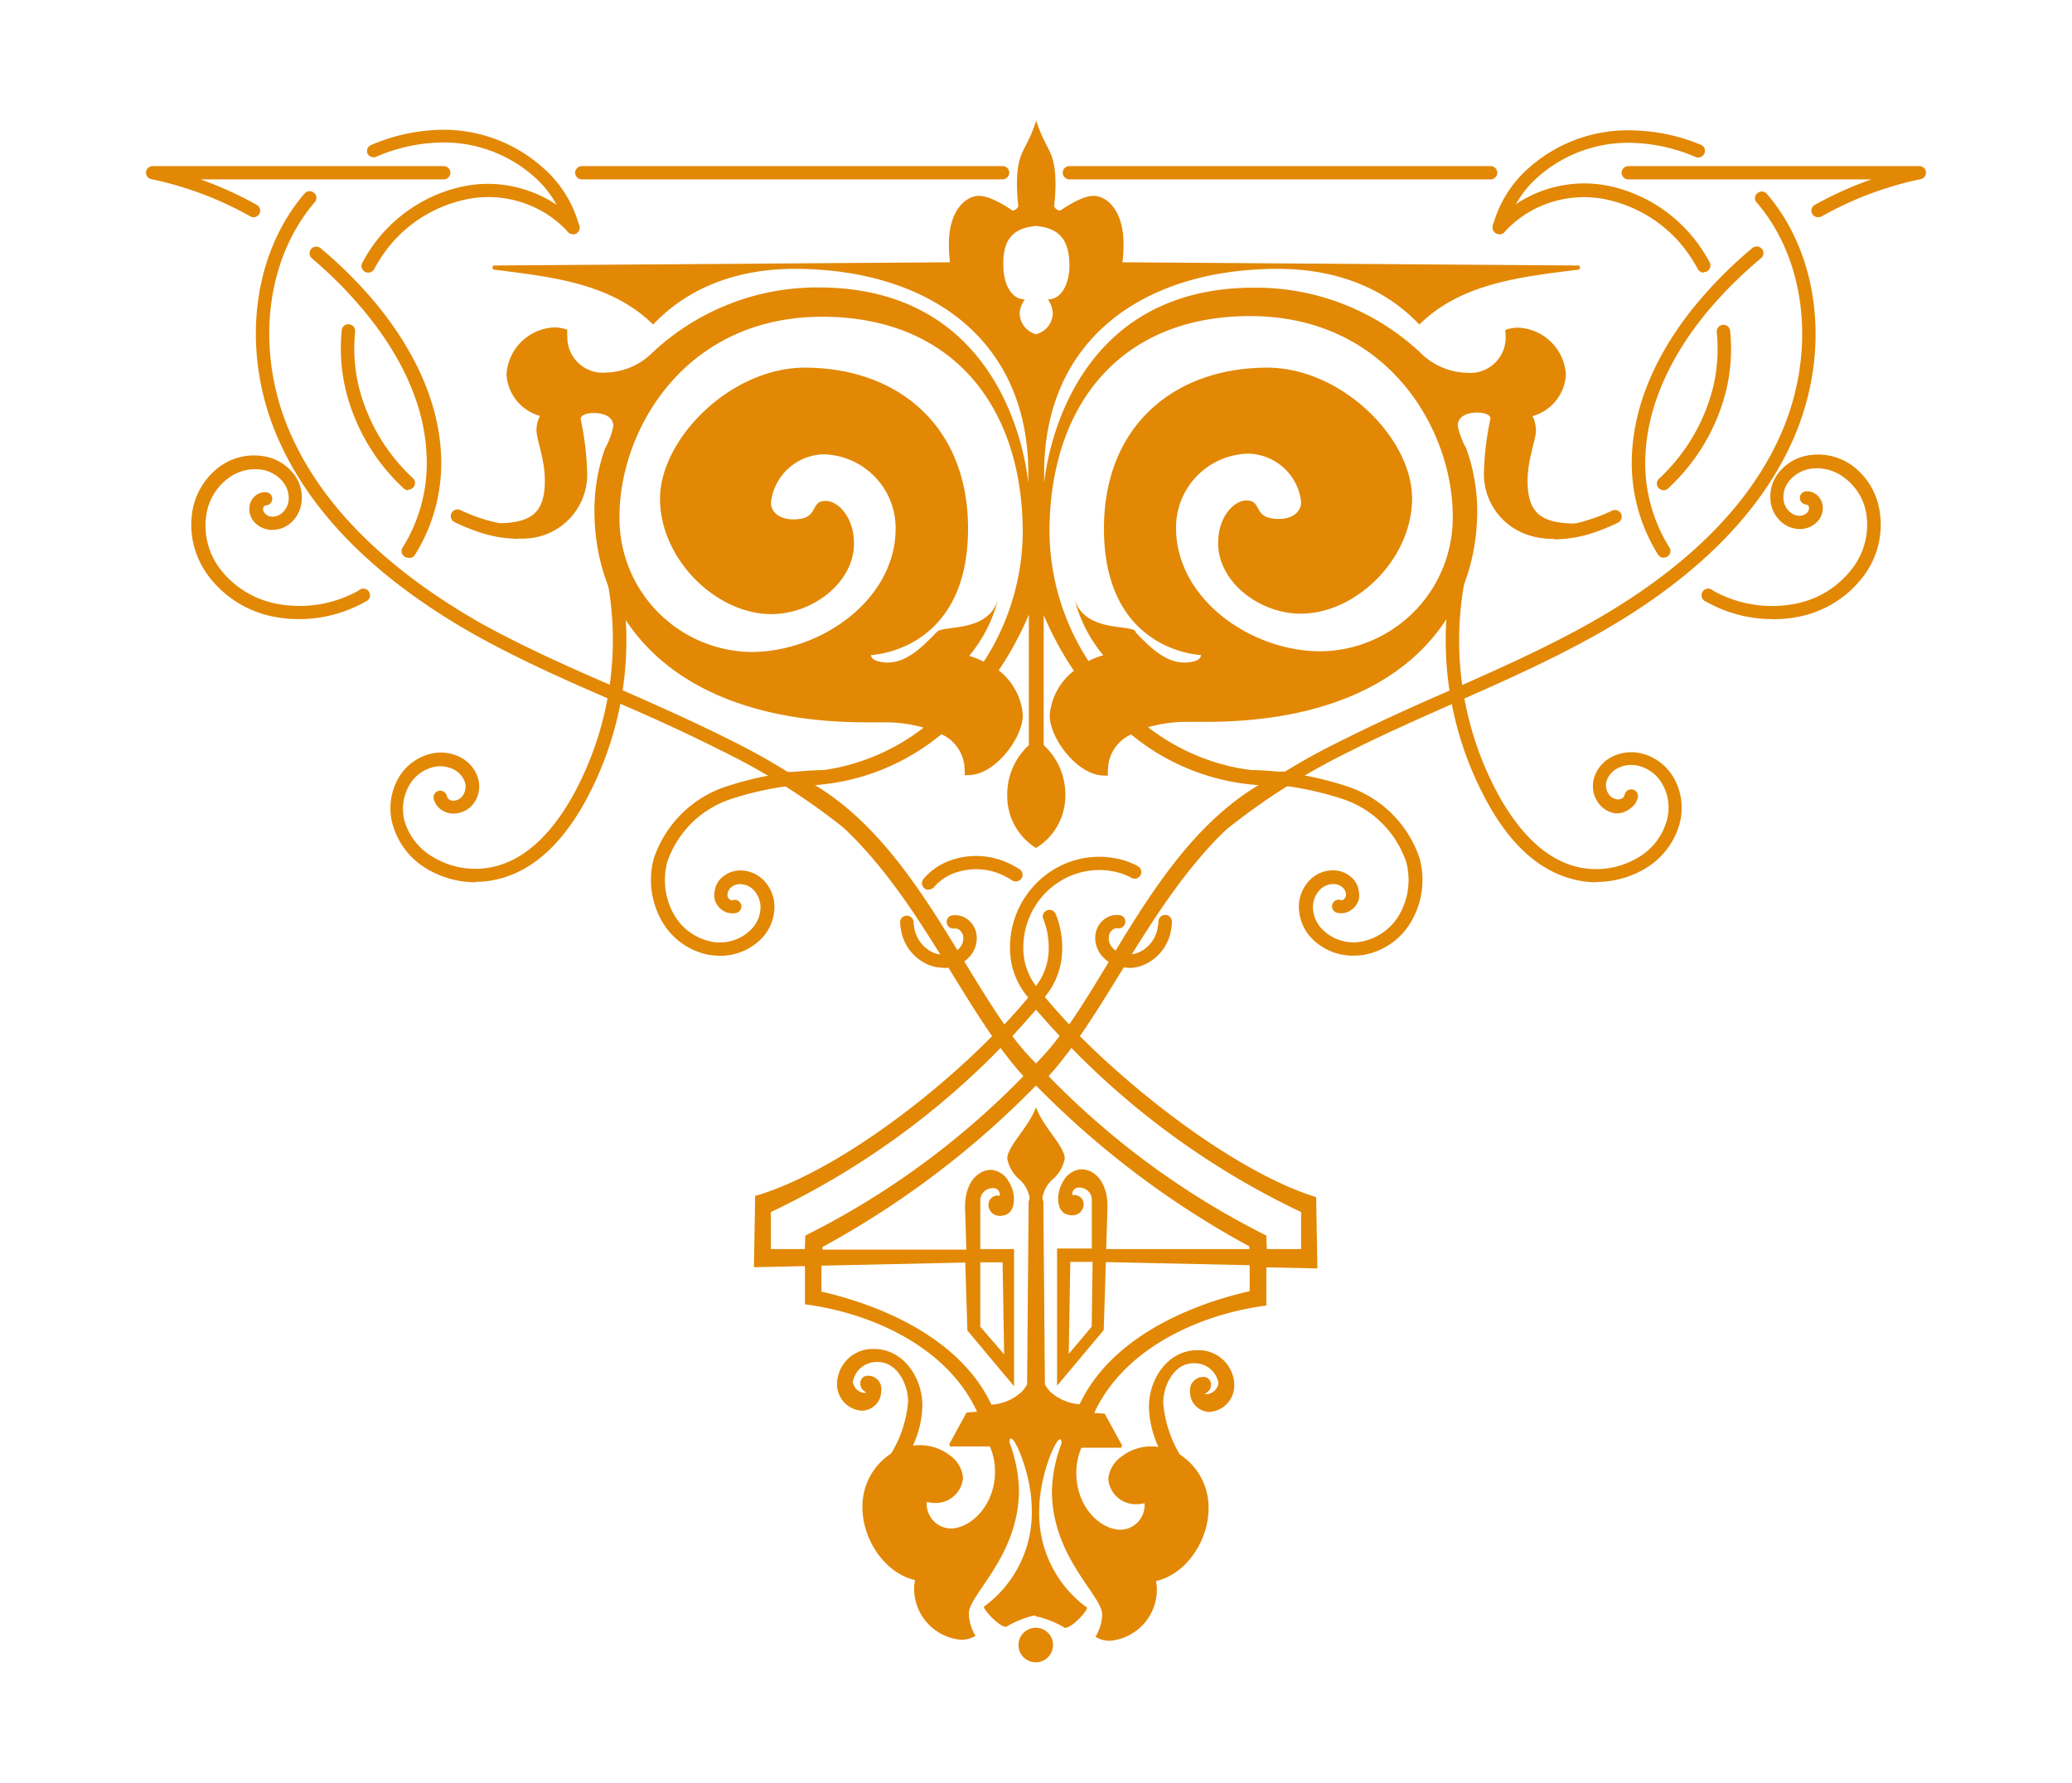
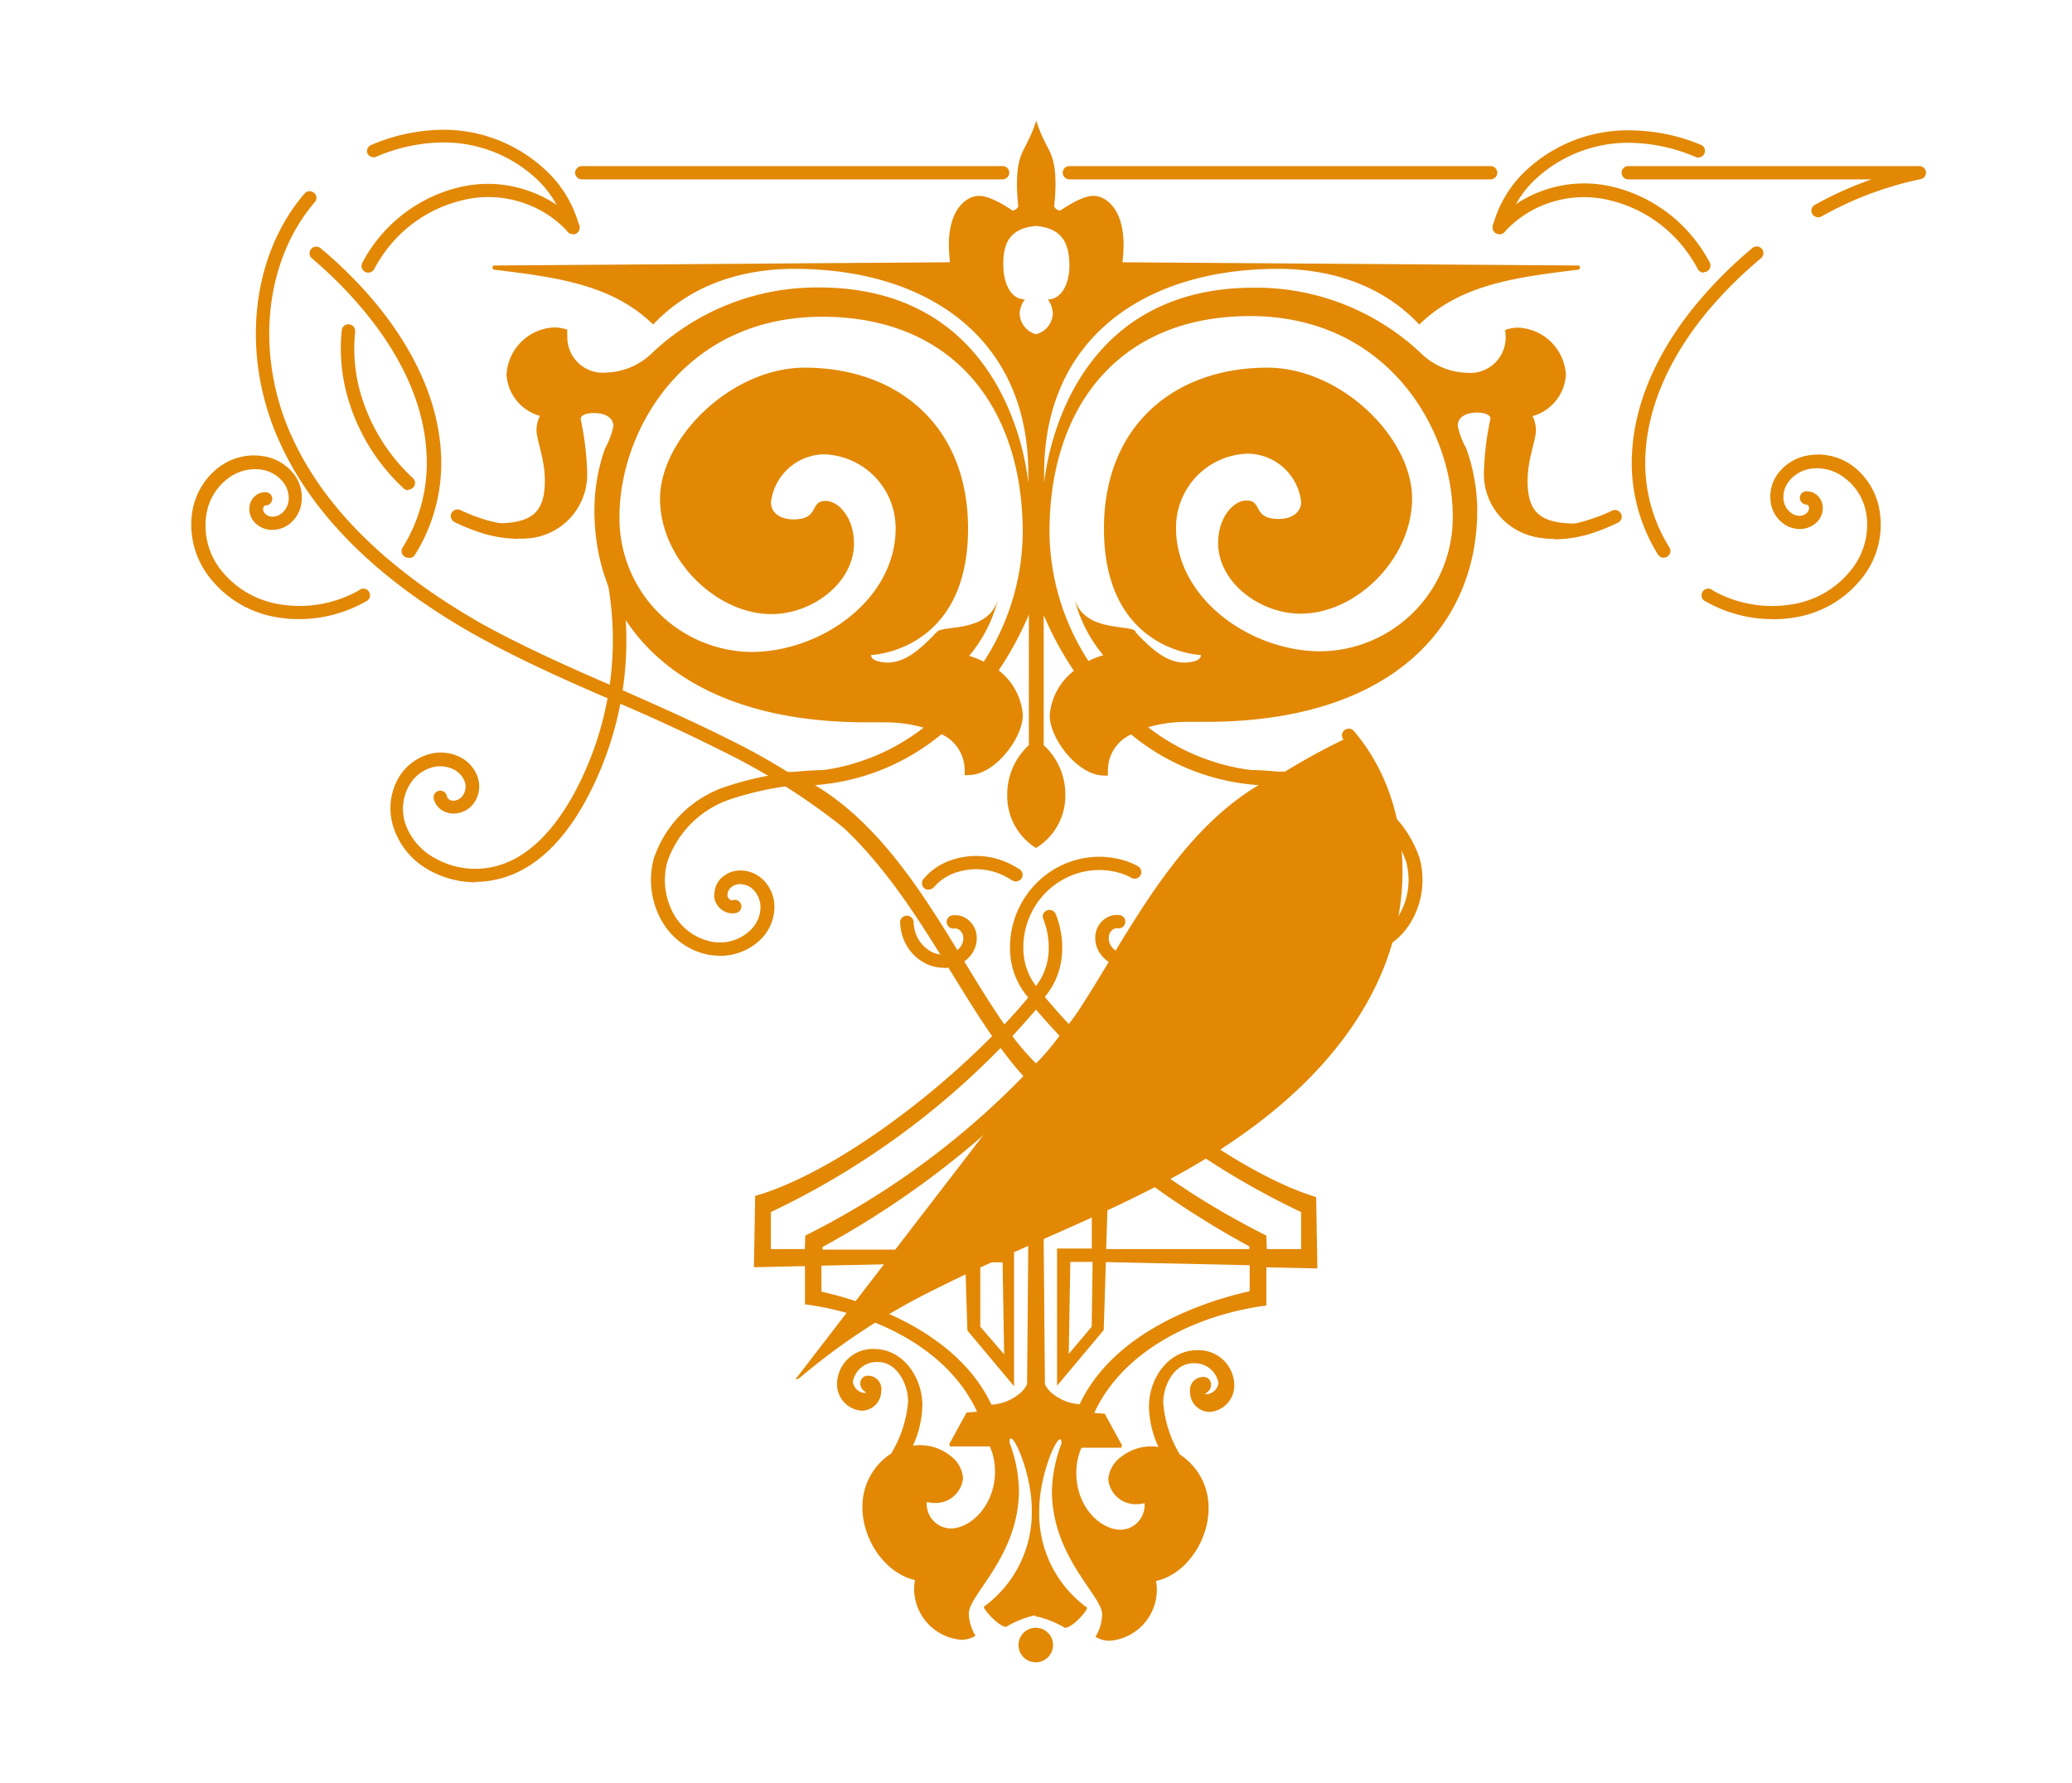
<svg xmlns="http://www.w3.org/2000/svg" id="Layer_1" data-name="Layer 1" viewBox="0 0 186 160">
  <defs>
    <style>.cls-1{fill:#e28805;}</style>
  </defs>
  <title>Tribal</title>
  <path class="cls-1" d="M93,146.1a1.55,1.55,0,1,1-1.57,1.54A1.55,1.55,0,0,1,93,146.1" />
  <path class="cls-1" d="M93,145.11h.16a8.51,8.51,0,0,1,2.43,1c.67,0,2-1.5,2-1.81a10.43,10.43,0,0,1-4.3-8.74c0-3.52,2-7.65,2-6a12.72,12.72,0,0,0-.86,4.26c0,5.94,4.51,9.38,4.51,11.09a4,4,0,0,1-.6,2,2.45,2.45,0,0,0,1.29.36,4.61,4.61,0,0,0,4.22-4.58,4,4,0,0,0-.08-.78c2.74-.62,4.72-3.66,4.72-6.51a5.65,5.65,0,0,0-2.58-4.85,10.73,10.73,0,0,1-1.49-4.64c0-1.58,1-3.55,2.7-3.55a2.17,2.17,0,0,1,2.26,1.77,1.15,1.15,0,0,1-1,1c-.59,0,.33-.07.33-.84a.67.67,0,0,0-.73-.7,1.19,1.19,0,0,0-1.15,1.35,1.78,1.78,0,0,0,1.74,1.79,2.38,2.38,0,0,0,2.23-2.45,3.19,3.19,0,0,0-3.34-3.09c-2.56,0-4.32,2.51-4.32,5.07a9.08,9.08,0,0,0,.85,3.61,4.74,4.74,0,0,0-.65-.05,4.38,4.38,0,0,0-2.71.95,2.73,2.73,0,0,0-1.14,2,2.46,2.46,0,0,0,2.52,2.24,3,3,0,0,0,.73-.09,1.58,1.58,0,0,1,0,.38,2.2,2.2,0,0,1-2.12,2c-1.87,0-4-2.05-4-5.1a5.61,5.61,0,0,1,.46-2.26h3.58c0-.09.06-.15.06-.21a.19.19,0,0,0-.06-.12l-1.49-2.72-.94-.07c2.63-5.72,9.31-8.84,15.45-9.64l0-3.43,4.58.1-.11-6.4C111.67,105.45,103,99.07,96.94,93c5.17-7.43,9.44-17.48,18.8-22.85,0,0,0,0,0-.1,0-1-.34-.78-1.23-.78a19,19,0,0,1-11.45-4,12.69,12.69,0,0,1,3.45-.48l1.72,0c17,0,24.38-8.87,24.38-19a16.72,16.72,0,0,0-1-5.57,7,7,0,0,1-.75-2c0-.89.91-1.19,1.75-1.19.62,0,1.18.19,1.18.51,0,0,0,0,0,.06a25.73,25.73,0,0,0-.57,4.56,5.75,5.75,0,0,0,5.7,6.14A3.1,3.1,0,0,0,141.71,47c-3.18,0-4.58-.75-4.58-3.83,0-2,.75-3.67.75-4.54a2.84,2.84,0,0,0-.31-1.28,4.11,4.11,0,0,0,3-3.71,4.49,4.49,0,0,0-4.25-4.23,3.43,3.43,0,0,0-1.21.21,3.66,3.66,0,0,1,.05.57,3.18,3.18,0,0,1-3.48,3.27,6.12,6.12,0,0,1-4.14-1.77,21.58,21.58,0,0,0-14.93-5.87C96.76,25.8,94.09,40,93.73,43.36c0,.64,0,.83,0,.68s0-.33,0-.68,0-.52,0-.87c0-12.22,9.13-18.36,21-18.36,4.74,0,9.33,1.45,12.68,5,3.79-3.74,9.18-4.28,14.28-4.93a.19.19,0,0,0,0-.37l-26.93-.19-14-.1a13.6,13.6,0,0,0,.1-1.6c0-3.14-1.55-4.36-2.71-4.36s-2.92,1.32-3,1.32c-.21,0-.52-.25-.52-.42h0a17.24,17.24,0,0,0,.12-1.87c0-3.22-.83-2.93-1.73-5.79-.9,2.86-1.73,2.57-1.73,5.79a17.24,17.24,0,0,0,.12,1.87h0c0,.17-.31.42-.52.42,0,0-1.85-1.32-3-1.32s-2.71,1.22-2.71,4.36a13.6,13.6,0,0,0,.1,1.6l-14,.1-26.93.19a.19.19,0,0,0,0,.37c5.1.65,10.49,1.19,14.28,4.93,3.35-3.55,7.94-5,12.68-5,11.84,0,21,6.14,21,18.36,0,.35,0,.64,0,.87s0,.59,0,.68,0,0,0-.68c-.36-3.41-3-17.56-18.83-17.56a21.58,21.58,0,0,0-14.93,5.87,6.14,6.14,0,0,1-4.14,1.77,3.18,3.18,0,0,1-3.48-3.27,3.66,3.66,0,0,1,0-.57,3.43,3.43,0,0,0-1.21-.21,4.49,4.49,0,0,0-4.25,4.23,4.11,4.11,0,0,0,3,3.71,2.84,2.84,0,0,0-.31,1.28c0,.87.75,2.55.75,4.54,0,3.08-1.4,3.83-4.58,3.83A3.1,3.1,0,0,0,47,48.34a5.75,5.75,0,0,0,5.7-6.14,25.73,25.73,0,0,0-.57-4.56s0,0,0-.06c0-.32.56-.51,1.18-.51.84,0,1.75.3,1.75,1.19a7,7,0,0,1-.75,2,16.72,16.72,0,0,0-.95,5.57c0,10.08,7.41,19,24.38,19l1.72,0a12.69,12.69,0,0,1,3.45.48,19,19,0,0,1-11.45,4c-.89,0-1.23-.24-1.23.78,0,0,0,.09,0,.1C79.62,75.51,83.89,85.56,89.06,93c-6,6.08-14.73,12.46-21.27,14.34l-.11,6.4,4.58-.1,0,3.43c6.14.8,12.82,3.92,15.45,9.64l-.94.07-1.49,2.72a.19.19,0,0,0-.06.12c0,.06.06.12.06.21h3.58a5.61,5.61,0,0,1,.46,2.26c0,3-2.16,5.1-4,5.1a2.2,2.2,0,0,1-2.12-2,1.58,1.58,0,0,1,0-.38,3,3,0,0,0,.73.09,2.46,2.46,0,0,0,2.52-2.24,2.73,2.73,0,0,0-1.14-2,4.38,4.38,0,0,0-2.71-.95,4.74,4.74,0,0,0-.65.05,9.08,9.08,0,0,0,.85-3.61c0-2.56-1.76-5.07-4.32-5.07a3.19,3.19,0,0,0-3.34,3.09,2.38,2.38,0,0,0,2.23,2.45,1.78,1.78,0,0,0,1.74-1.79,1.19,1.19,0,0,0-1.15-1.35.67.67,0,0,0-.73.7c0,.77.92.84.33.84a1.15,1.15,0,0,1-1-1,2.17,2.17,0,0,1,2.26-1.77c1.71,0,2.7,2,2.7,3.55A10.73,10.73,0,0,1,80,130.46a5.65,5.65,0,0,0-2.58,4.85c0,2.85,2,5.89,4.72,6.51a4,4,0,0,0-.08.78,4.61,4.61,0,0,0,4.22,4.58,2.45,2.45,0,0,0,1.29-.36,4,4,0,0,1-.6-2c0-1.71,4.5-5.15,4.5-11.09a12.84,12.84,0,0,0-.85-4.26c0-1.62,2,2.51,2,6a10.43,10.43,0,0,1-4.3,8.74c0,.31,1.37,1.81,2,1.81a8.51,8.51,0,0,1,2.43-1H93m8.93-88.37c-.59-.62-4.52.1-5.46-2.84a12.76,12.76,0,0,0,2.57,5,7.51,7.51,0,0,0-1.33.52,21.56,21.56,0,0,1-3.5-11.57c0-11.35,6.33-19.39,18-19.39,12.43,0,18.2,10.27,18.2,17.93a12,12,0,0,1-11.84,12.16c-6.33,0-13-4.73-13-11.09a6.63,6.63,0,0,1,6.4-6.65,4.87,4.87,0,0,1,4.83,4.32c0,1.07-1,1.54-2,1.54-2.42,0-1.41-1.66-2.92-1.66-1.1,0-2.53,1.45-2.53,3.82,0,3.52,3.73,6.34,7.41,6.34,5,0,10-4.94,10-10.35S120.41,33,113.75,33C105.5,33,99.1,38.14,99.1,47.44c0,11.09,8.71,11.35,8.71,11.35,0,.56-1,.68-1.49.68C104.57,59.47,103.14,58,101.93,56.74ZM79.68,59.47c-.44,0-1.49-.12-1.49-.68,0,0,8.71-.26,8.71-11.35C86.9,38.14,80.5,33,72.25,33c-6.66,0-13,6.39-13,11.77s5,10.35,10,10.35c3.68,0,7.41-2.82,7.41-6.34,0-2.37-1.43-3.82-2.54-3.82-1.5,0-.49,1.66-2.91,1.66-1,0-2-.47-2-1.54A4.87,4.87,0,0,1,74,40.78a6.63,6.63,0,0,1,6.4,6.65c0,6.36-6.65,11.09-13,11.09A12,12,0,0,1,55.61,46.36c0-7.66,5.77-17.93,18.2-17.93,11.65,0,18,8,18,19.39a21.56,21.56,0,0,1-3.5,11.57A7.51,7.51,0,0,0,87,58.87a12.76,12.76,0,0,0,2.57-5c-.94,2.94-4.87,2.22-5.46,2.84C82.86,58,81.43,59.47,79.68,59.47Zm34,51.43A72.43,72.43,0,0,1,94.13,96.59c.71-.78,1.39-1.64,2.05-2.53a71.8,71.8,0,0,0,20.62,14.73v3.32h-3.08Zm-41.43,1.21H69.2v-3.32A71.8,71.8,0,0,0,89.82,94.06c.66.89,1.34,1.75,2.05,2.53A72.43,72.43,0,0,1,72.29,110.9ZM93,90.62c.69.8,1.4,1.59,2.12,2.36A22.93,22.93,0,0,1,93,95.45,22.93,22.93,0,0,1,90.88,93C91.6,92.21,92.31,91.42,93,90.62Zm0,6.81a80.61,80.61,0,0,0,19.15,14.44v.24H99.3l.12-3.79c0-2.36-1.24-3.37-2.37-3.37A2,2,0,0,0,95.46,106a3,3,0,0,0-.47,1.56c0,.91.36,1.52,1.29,1.52a1,1,0,0,0,1-1,.83.83,0,0,0-.78-.82c-.23,0-.24.08-.24-.15a.58.58,0,0,1,.62-.52,1.12,1.12,0,0,1,1.13,1l0,4.47H94.89v12.32l4.19-5,.19-6.1,12.91.28,0,2.33c-6,1.37-12.6,4.48-15.26,10.15A4.42,4.42,0,0,1,94.37,125a2.81,2.81,0,0,1-.57-.75l-.14-16.43a.67.67,0,0,1-.08-.33,2.81,2.81,0,0,1,.9-1.62,3.29,3.29,0,0,0,1.1-1.87c0-1.11-1.83-2.68-2.58-4.61-.75,1.93-2.58,3.5-2.58,4.61a3.29,3.29,0,0,0,1.1,1.87,2.81,2.81,0,0,1,.9,1.62.67.67,0,0,1-.08.33l-.14,16.43a2.81,2.81,0,0,1-.57.75A4.42,4.42,0,0,1,89,126.08c-2.66-5.67-9.29-8.78-15.26-10.15l0-2.33,12.91-.28.19,6.1,4.19,5V112.11H88l0-4.47a1.12,1.12,0,0,1,1.13-1,.58.58,0,0,1,.62.52c0,.23,0,.15-.24.15a.83.83,0,0,0-.78.82,1,1,0,0,0,1,1c.93,0,1.29-.61,1.29-1.52a3,3,0,0,0-.47-1.56A2,2,0,0,0,89,105c-1.13,0-2.37,1-2.37,3.37l.12,3.79H73.84v-.24A80.61,80.61,0,0,0,93,97.43Zm5,21.65-2.06,2.44.14-8.26,2,0ZM88,113.3l2,0,.14,8.26L88,119.08Zm5-37.19a5.46,5.46,0,0,0,2.63-4.61,6,6,0,0,0-1.94-4.62V55.21a30.44,30.44,0,0,0,2.71,5,5.62,5.62,0,0,0-2.17,4c0,2.07,2.51,5.4,4.88,5.4a2.07,2.07,0,0,0,.35,0,3.66,3.66,0,0,1,0-.57,3.52,3.52,0,0,1,2.08-3.12,20.06,20.06,0,0,0,11.44,4.55c-8.07,4.81-12.37,14.83-17,21.48-1.09-1.16-2.07-2.29-2.91-3.37-.84,1.08-1.82,2.21-2.91,3.37-4.65-6.65-9-16.67-17-21.48A20.06,20.06,0,0,0,84.51,65.9,3.52,3.52,0,0,1,86.59,69a3.66,3.66,0,0,1,0,.57,2.07,2.07,0,0,0,.35,0c2.37,0,4.88-3.33,4.88-5.4a5.62,5.62,0,0,0-2.17-4,30.44,30.44,0,0,0,2.71-5V66.88a6,6,0,0,0-1.94,4.62A5.46,5.46,0,0,0,93,76.11Zm0-55.83c2.06.2,3,1.19,3,3.59,0,1.34-.57,3-1.93,3h0a2.42,2.42,0,0,1,.44,1.28A2,2,0,0,1,93,30a2,2,0,0,1-1.47-1.88A2.42,2.42,0,0,1,92,26.87h0c-1.36,0-1.93-1.65-1.93-3C90,21.47,90.94,20.48,93,20.28Z" />
  <path class="cls-1" d="M134.59,21l-.15,0a.59.59,0,0,1-.43-.73A10.54,10.54,0,0,1,137.32,15a13.38,13.38,0,0,1,9.46-3.29A16.66,16.66,0,0,1,152.69,13a.58.58,0,0,1,.31.78.61.61,0,0,1-.79.31,15.48,15.48,0,0,0-5.48-1.26,12.22,12.22,0,0,0-8.61,3,9.31,9.31,0,0,0-2.94,4.75.61.61,0,0,1-.59.45" />
  <path class="cls-1" d="M51.41,21a.61.61,0,0,1-.59-.45,9.31,9.31,0,0,0-2.94-4.75,12.22,12.22,0,0,0-8.61-3,15.48,15.48,0,0,0-5.48,1.26A.61.61,0,0,1,33,13.8a.58.58,0,0,1,.31-.78,16.66,16.66,0,0,1,5.91-1.36A13.38,13.38,0,0,1,48.68,15,10.54,10.54,0,0,1,52,20.29a.59.59,0,0,1-.43.73l-.15,0" />
-   <path class="cls-1" d="M108.54,75.54a.61.61,0,0,1-.45-.2.59.59,0,0,1,0-.84,60,60,0,0,1,12.52-8.12c3.09-1.55,6.29-3,9.39-4.34,4.23-1.87,8.6-3.8,12.68-6.09,8.28-4.65,14-10.17,16.93-16.42,3.49-7.39,2.71-16-1.92-21.36a.57.57,0,0,1,.07-.83.6.6,0,0,1,.85.06c4.93,5.74,5.78,14.83,2.09,22.63-3.05,6.48-8.92,12.18-17.42,16.95-4.13,2.32-8.53,4.26-12.78,6.14-3.09,1.37-6.28,2.78-9.34,4.32a59.31,59.31,0,0,0-12.27,8,.6.6,0,0,1-.4.15" />
+   <path class="cls-1" d="M108.54,75.54a.61.61,0,0,1-.45-.2.59.59,0,0,1,0-.84,60,60,0,0,1,12.52-8.12a.57.57,0,0,1,.07-.83.6.6,0,0,1,.85.06c4.93,5.74,5.78,14.83,2.09,22.63-3.05,6.48-8.92,12.18-17.42,16.95-4.13,2.32-8.53,4.26-12.78,6.14-3.09,1.37-6.28,2.78-9.34,4.32a59.31,59.31,0,0,0-12.27,8,.6.6,0,0,1-.4.15" />
  <path class="cls-1" d="M77.46,75.54a.6.6,0,0,1-.4-.15,59.31,59.31,0,0,0-12.27-8c-3.06-1.54-6.25-3-9.34-4.32C51.2,61.24,46.8,59.3,42.67,57,34.17,52.21,28.3,46.51,25.25,40c-3.69-7.8-2.84-16.89,2.09-22.63a.6.6,0,0,1,.85-.06.57.57,0,0,1,.07.83c-4.63,5.39-5.41,14-1.92,21.36C29.29,45.78,35,51.3,43.27,56,47.35,58.24,51.72,60.17,56,62c3.1,1.37,6.3,2.79,9.39,4.34A60,60,0,0,1,77.86,74.5a.59.59,0,0,1,0,.84.61.61,0,0,1-.45.2" />
  <path class="cls-1" d="M159.15,55.57a12.12,12.12,0,0,1-6-1.57.6.6,0,1,1,.61-1A10.85,10.85,0,0,0,161,54.22a8.39,8.39,0,0,0,5.36-3.31,6.41,6.41,0,0,0,1.18-4.75,5,5,0,0,0-2-3.3,4,4,0,0,0-2.91-.8,3.07,3.07,0,0,0-2,1.09,2.29,2.29,0,0,0-.53,1.66,1.7,1.7,0,0,0,.6,1.16,1.26,1.26,0,0,0,.91.32.87.87,0,0,0,.62-.29.54.54,0,0,0,.16-.42.35.35,0,0,0-.1-.24.21.21,0,0,0-.12-.05.61.61,0,0,1-.6-.6.59.59,0,0,1,.6-.59h0a1.38,1.38,0,0,1,1,.39,1.56,1.56,0,0,1,.46,1.07,1.76,1.76,0,0,1-.49,1.26,2.15,2.15,0,0,1-1.44.66,2.54,2.54,0,0,1-1.77-.61,2.89,2.89,0,0,1-1-2,3.45,3.45,0,0,1,.8-2.52,4.28,4.28,0,0,1,2.83-1.51,5.21,5.21,0,0,1,3.78,1A6.26,6.26,0,0,1,168.75,46a7.63,7.63,0,0,1-1.4,5.62,9.6,9.6,0,0,1-6.13,3.78,12,12,0,0,1-2.07.18" />
  <path class="cls-1" d="M26.85,55.57a12,12,0,0,1-2.07-.18,9.6,9.6,0,0,1-6.13-3.78A7.63,7.63,0,0,1,17.25,46a6.26,6.26,0,0,1,2.42-4.08,5.21,5.21,0,0,1,3.78-1,4.28,4.28,0,0,1,2.83,1.51,3.41,3.41,0,0,1,.8,2.52,2.89,2.89,0,0,1-1,2,2.54,2.54,0,0,1-1.77.61,2.18,2.18,0,0,1-1.44-.66,1.76,1.76,0,0,1-.49-1.26,1.56,1.56,0,0,1,.46-1.07,1.38,1.38,0,0,1,1-.39h0a.59.59,0,0,1,.6.59.61.61,0,0,1-.6.6.16.16,0,0,0-.12.05.35.35,0,0,0-.1.24.54.54,0,0,0,.16.42.87.87,0,0,0,.62.29,1.26,1.26,0,0,0,.91-.32,1.7,1.7,0,0,0,.6-1.16,2.29,2.29,0,0,0-.53-1.66,3.07,3.07,0,0,0-2-1.09,4,4,0,0,0-2.91.8,5,5,0,0,0-1.95,3.3,6.41,6.41,0,0,0,1.18,4.75A8.39,8.39,0,0,0,25,54.22,10.84,10.84,0,0,0,32.2,53a.6.6,0,1,1,.61,1,12.12,12.12,0,0,1-6,1.57" />
  <path class="cls-1" d="M149.35,50.06a.6.6,0,0,1-.51-.28,15.54,15.54,0,0,1-2.33-9.23c.34-5.62,3.34-10.33,5.8-13.29a38.9,38.9,0,0,1,5-5,.61.61,0,0,1,.85.07.6.6,0,0,1-.07.84A38.43,38.43,0,0,0,153.24,28c-2.34,2.83-5.2,7.31-5.52,12.61a14.29,14.29,0,0,0,2.14,8.53.59.59,0,0,1-.19.82.62.62,0,0,1-.32.09" />
  <path class="cls-1" d="M36.65,50.06a.62.62,0,0,1-.32-.09.59.59,0,0,1-.19-.82,14.29,14.29,0,0,0,2.14-8.53C38,35.32,35.1,30.84,32.76,28A37.76,37.76,0,0,0,28,23.19a.6.6,0,0,1-.07-.84.61.61,0,0,1,.85-.07,38.9,38.9,0,0,1,5,5c2.46,3,5.46,7.67,5.8,13.29a15.54,15.54,0,0,1-2.33,9.23.6.6,0,0,1-.51.28" />
  <path class="cls-1" d="M163.21,19.5a.62.62,0,0,1-.53-.3.59.59,0,0,1,.23-.81A32.56,32.56,0,0,1,168,16.1H146.18a.6.6,0,0,1-.61-.6.6.6,0,0,1,.61-.59h26.11a.59.59,0,0,1,.12,1.17,31.1,31.1,0,0,0-8.9,3.35.66.66,0,0,1-.3.07" />
-   <path class="cls-1" d="M22.79,19.5a.66.66,0,0,1-.3-.07,31.1,31.1,0,0,0-8.9-3.35.59.59,0,0,1,.12-1.17H39.82a.6.6,0,0,1,.61.59.6.6,0,0,1-.61.6H18a32.56,32.56,0,0,1,5.05,2.29.59.59,0,0,1,.23.81.62.62,0,0,1-.53.3" />
  <path class="cls-1" d="M133.76,16.1H96a.6.6,0,0,1-.6-.6.59.59,0,0,1,.6-.59h37.8a.6.6,0,0,1,.61.59.6.6,0,0,1-.61.6" />
  <path class="cls-1" d="M90,16.1H52.24a.6.6,0,0,1-.61-.6.6.6,0,0,1,.61-.59H90a.59.59,0,0,1,.6.59.6.6,0,0,1-.6.6" />
  <path class="cls-1" d="M152.94,24.47a.61.61,0,0,1-.53-.32c-.14-.27-.3-.53-.46-.79A12.06,12.06,0,0,0,144.6,18a9.72,9.72,0,0,0-5.89.34,9.57,9.57,0,0,0-3.67,2.5.61.61,0,0,1-.85,0,.59.59,0,0,1-.05-.84,10.81,10.81,0,0,1,4.14-2.81,11,11,0,0,1,6.63-.39,13.34,13.34,0,0,1,8.07,5.9c.18.28.34.56.5.85a.61.61,0,0,1-.25.81.73.73,0,0,1-.29.07" />
  <path class="cls-1" d="M33.06,24.47a.73.73,0,0,1-.29-.07.61.61,0,0,1-.25-.81c.16-.28.32-.57.49-.85a13.39,13.39,0,0,1,8.08-5.9,11,11,0,0,1,6.63.39A10.81,10.81,0,0,1,51.86,20a.59.59,0,0,1,0,.84.61.61,0,0,1-.85,0,9.57,9.57,0,0,0-3.67-2.5A9.72,9.72,0,0,0,41.4,18a12.06,12.06,0,0,0-7.35,5.36c-.16.26-.32.53-.46.79a.61.61,0,0,1-.53.32" />
-   <path class="cls-1" d="M149.35,44a.62.62,0,0,1-.44-.18.59.59,0,0,1,0-.84,16.72,16.72,0,0,0,4.9-8.34,14.82,14.82,0,0,0,.3-4.83.6.6,0,0,1,.54-.65.59.59,0,0,1,.66.53,16,16,0,0,1-.32,5.21,17.79,17.79,0,0,1-5.25,8.94.57.57,0,0,1-.41.16" />
  <path class="cls-1" d="M36.65,44a.57.57,0,0,1-.41-.16A17.79,17.79,0,0,1,31,34.85a16,16,0,0,1-.32-5.21.59.59,0,0,1,.66-.53.6.6,0,0,1,.54.65,14.82,14.82,0,0,0,.3,4.83,16.72,16.72,0,0,0,4.9,8.34.59.59,0,0,1,0,.84.62.62,0,0,1-.44.18" />
  <path class="cls-1" d="M139.48,48.36a6.11,6.11,0,0,1-4-1.34.59.59,0,0,1-.06-.84.61.61,0,0,1,.85-.06c1.9,1.62,4.92,1,6.13.6a15.19,15.19,0,0,0,2.32-.89.61.61,0,0,1,.8.28.59.59,0,0,1-.28.8,17.47,17.47,0,0,1-2.49,1,11.34,11.34,0,0,1-3.22.5" />
  <path class="cls-1" d="M46.52,48.36a11.34,11.34,0,0,1-3.22-.5,17.47,17.47,0,0,1-2.49-1,.59.59,0,0,1-.28-.8.61.61,0,0,1,.8-.28,15.19,15.19,0,0,0,2.32.89c1.21.36,4.23,1,6.13-.6a.61.61,0,0,1,.85.06.59.59,0,0,1-.06.84,6.11,6.11,0,0,1-4,1.34" />
  <path class="cls-1" d="M121.46,85.78h-.07a5.19,5.19,0,0,1-3.54-1.46,4.13,4.13,0,0,1-1.25-2.87,3.42,3.42,0,0,1,.94-2.42,2.91,2.91,0,0,1,2-.91,2.48,2.48,0,0,1,1.75.6,2,2,0,0,1,.7,1.38,1.58,1.58,0,0,1,0,.57,1.75,1.75,0,0,1-.79,1.07,1.55,1.55,0,0,1-1.15.19.59.59,0,0,1-.46-.71.6.6,0,0,1,.72-.45.35.35,0,0,0,.25,0,.61.61,0,0,0,.26-.35.58.58,0,0,0,0-.19.89.89,0,0,0-.3-.58,1.23,1.23,0,0,0-.88-.3,1.72,1.72,0,0,0-1.17.53,2.27,2.27,0,0,0-.61,1.58,2.89,2.89,0,0,0,.89,2,3.91,3.91,0,0,0,2.71,1.12,3.82,3.82,0,0,0,1.16-.16,5,5,0,0,0,3-2.33,6.26,6.26,0,0,0,.61-4.73,9,9,0,0,0-5.69-5.64,28.65,28.65,0,0,0-8.6-1.43.59.59,0,1,1,.08-1.18,29.28,29.28,0,0,1,9,1.5,10.22,10.22,0,0,1,6.42,6.44,7.41,7.41,0,0,1-.73,5.62,6.19,6.19,0,0,1-3.66,2.89,5.21,5.21,0,0,1-1.46.21" />
  <path class="cls-1" d="M64.54,85.78a5.21,5.21,0,0,1-1.46-.21,6.19,6.19,0,0,1-3.66-2.89,7.41,7.41,0,0,1-.73-5.62,10.22,10.22,0,0,1,6.42-6.44,29.28,29.28,0,0,1,9-1.5.59.59,0,1,1,.08,1.18,28.65,28.65,0,0,0-8.6,1.43,9,9,0,0,0-5.69,5.64,6.26,6.26,0,0,0,.61,4.73,5,5,0,0,0,3,2.33,3.82,3.82,0,0,0,1.16.16,3.91,3.91,0,0,0,2.71-1.12,2.89,2.89,0,0,0,.89-2,2.27,2.27,0,0,0-.61-1.58,1.72,1.72,0,0,0-1.17-.53,1.23,1.23,0,0,0-.88.3.89.89,0,0,0-.3.58.58.58,0,0,0,0,.19.61.61,0,0,0,.26.35.35.35,0,0,0,.25,0,.6.6,0,0,1,.72.45.59.59,0,0,1-.46.71,1.55,1.55,0,0,1-1.15-.19,1.75,1.75,0,0,1-.79-1.07,1.58,1.58,0,0,1,0-.57,2,2,0,0,1,.7-1.38,2.49,2.49,0,0,1,1.74-.6,2.92,2.92,0,0,1,2,.91,3.42,3.42,0,0,1,.94,2.42,4.13,4.13,0,0,1-1.25,2.87,5.19,5.19,0,0,1-3.54,1.46h-.07" />
-   <path class="cls-1" d="M143.3,79.19a8.24,8.24,0,0,1-2-.25c-3-.73-5.63-3-7.77-6.9a30.2,30.2,0,0,1-2.59-22.87.61.61,0,0,1,.75-.41.6.6,0,0,1,.42.73,29,29,0,0,0,2.48,22c2,3.54,4.32,5.67,7,6.32A7.34,7.34,0,0,0,147,77a5.6,5.6,0,0,0,2.62-3.34,4.26,4.26,0,0,0-.38-3.26,3.4,3.4,0,0,0-2-1.62,2.69,2.69,0,0,0-2,.16,2,2,0,0,0-1,1.1,1.55,1.55,0,0,0-.07.31,1.45,1.45,0,0,0,.29,1,1.08,1.08,0,0,0,.68.39.69.69,0,0,0,.52-.12.43.43,0,0,0,.18-.28.61.61,0,0,1,.71-.48.6.6,0,0,1,.48.69,1.58,1.58,0,0,1-.67,1A1.92,1.92,0,0,1,145,73a2.29,2.29,0,0,1-1.46-.85,2.61,2.61,0,0,1-.53-1.9,2.68,2.68,0,0,1,.13-.56,3.16,3.16,0,0,1,1.58-1.77,3.86,3.86,0,0,1,2.87-.23,4.63,4.63,0,0,1,2.69,2.18,5.46,5.46,0,0,1,.47,4.15,6.79,6.79,0,0,1-3.17,4,8.59,8.59,0,0,1-4.27,1.14" />
  <path class="cls-1" d="M42.7,79.19a8.59,8.59,0,0,1-4.27-1.14,6.79,6.79,0,0,1-3.17-4,5.46,5.46,0,0,1,.47-4.15,4.63,4.63,0,0,1,2.69-2.18,3.86,3.86,0,0,1,2.87.23,3.19,3.19,0,0,1,1.58,1.77,2.68,2.68,0,0,1,.13.56,2.61,2.61,0,0,1-.53,1.9A2.29,2.29,0,0,1,41,73a1.92,1.92,0,0,1-1.4-.33,1.62,1.62,0,0,1-.67-1,.6.6,0,0,1,.48-.69.61.61,0,0,1,.71.48.43.43,0,0,0,.18.28.69.69,0,0,0,.52.12,1.08,1.08,0,0,0,.68-.39,1.45,1.45,0,0,0,.29-1,1.55,1.55,0,0,0-.07-.31,2,2,0,0,0-1-1.1,2.69,2.69,0,0,0-2-.16,3.4,3.4,0,0,0-2,1.62,4.26,4.26,0,0,0-.38,3.26A5.6,5.6,0,0,0,39,77a7.34,7.34,0,0,0,5.41.77c2.67-.65,5-2.78,7-6.32a29,29,0,0,0,2.48-22,.6.6,0,0,1,1.16-.32A30.15,30.15,0,0,1,52.5,72c-2.14,3.85-4.75,6.17-7.77,6.9a8.24,8.24,0,0,1-2,.25" />
  <path class="cls-1" d="M101.31,86.86a3.33,3.33,0,0,1-.7-.07,2.94,2.94,0,0,1-1.85-1.2,2.42,2.42,0,0,1-.41-1.79,2.06,2.06,0,0,1,.83-1.33,1.82,1.82,0,0,1,1.32-.33.58.58,0,0,1,.51.67.6.6,0,0,1-.68.51.6.6,0,0,0-.43.11.85.85,0,0,0-.35.56,1.22,1.22,0,0,0,.2.93,1.7,1.7,0,0,0,1.1.7,2.31,2.31,0,0,0,1.72-.32,3,3,0,0,0,1.32-1.85,3.86,3.86,0,0,0,.1-.75.61.61,0,0,1,.63-.58.6.6,0,0,1,.58.62,5.37,5.37,0,0,1-.13,1,4.15,4.15,0,0,1-1.85,2.58,3.54,3.54,0,0,1-1.91.56" />
  <path class="cls-1" d="M84.69,86.86a3.52,3.52,0,0,1-1.91-.56,4.15,4.15,0,0,1-1.85-2.58,5.49,5.49,0,0,1-.13-1,.61.61,0,0,1,1.21,0,3.86,3.86,0,0,0,.1.75,3,3,0,0,0,1.32,1.85,2.31,2.31,0,0,0,1.72.32,1.7,1.7,0,0,0,1.1-.7,1.27,1.27,0,0,0,.21-.93.9.9,0,0,0-.36-.56.6.6,0,0,0-.43-.11.6.6,0,0,1-.68-.51.58.58,0,0,1,.51-.67,1.82,1.82,0,0,1,1.32.33,2.06,2.06,0,0,1,.83,1.33,2.42,2.42,0,0,1-.41,1.79,2.94,2.94,0,0,1-1.85,1.2,3.33,3.33,0,0,1-.7.07" />
  <path class="cls-1" d="M93,90a.58.58,0,0,1-.43-.18,6.66,6.66,0,0,1-1.87-4.07,8.15,8.15,0,0,1,1.84-5.93,8.06,8.06,0,0,1,2.34-1.94,7.83,7.83,0,0,1,5.79-.72,6.27,6.27,0,0,1,1.48.59.6.6,0,0,1,.23.81.6.6,0,0,1-.82.23,5.19,5.19,0,0,0-1.2-.48,6.61,6.61,0,0,0-4.89.61,6.7,6.7,0,0,0-2,1.65,7,7,0,0,0-1.58,5.08,5.49,5.49,0,0,0,1.54,3.34.59.59,0,0,1,0,.84A.63.63,0,0,1,93,90" />
  <path class="cls-1" d="M93,90a.63.63,0,0,1-.42-.17.58.58,0,0,1,0-.84,5.54,5.54,0,0,0,1.54-3.35,7.06,7.06,0,0,0-.12-2,6.74,6.74,0,0,0-.35-1.16.59.59,0,0,1,.34-.77.61.61,0,0,1,.78.33,7.33,7.33,0,0,1,.41,1.36,7.68,7.68,0,0,1,.14,2.39,6.69,6.69,0,0,1-1.87,4.07A.59.59,0,0,1,93,90" />
  <path class="cls-1" d="M83.39,79.86a.59.59,0,0,1-.46-1,5.5,5.5,0,0,1,2.41-1.64,6.87,6.87,0,0,1,5.12.22,9.11,9.11,0,0,1,1.06.58.59.59,0,0,1,.18.82.61.61,0,0,1-.84.18,7.27,7.27,0,0,0-.91-.5,5.63,5.63,0,0,0-4.21-.18,4.34,4.34,0,0,0-1.89,1.28.6.6,0,0,1-.46.21" />
</svg>